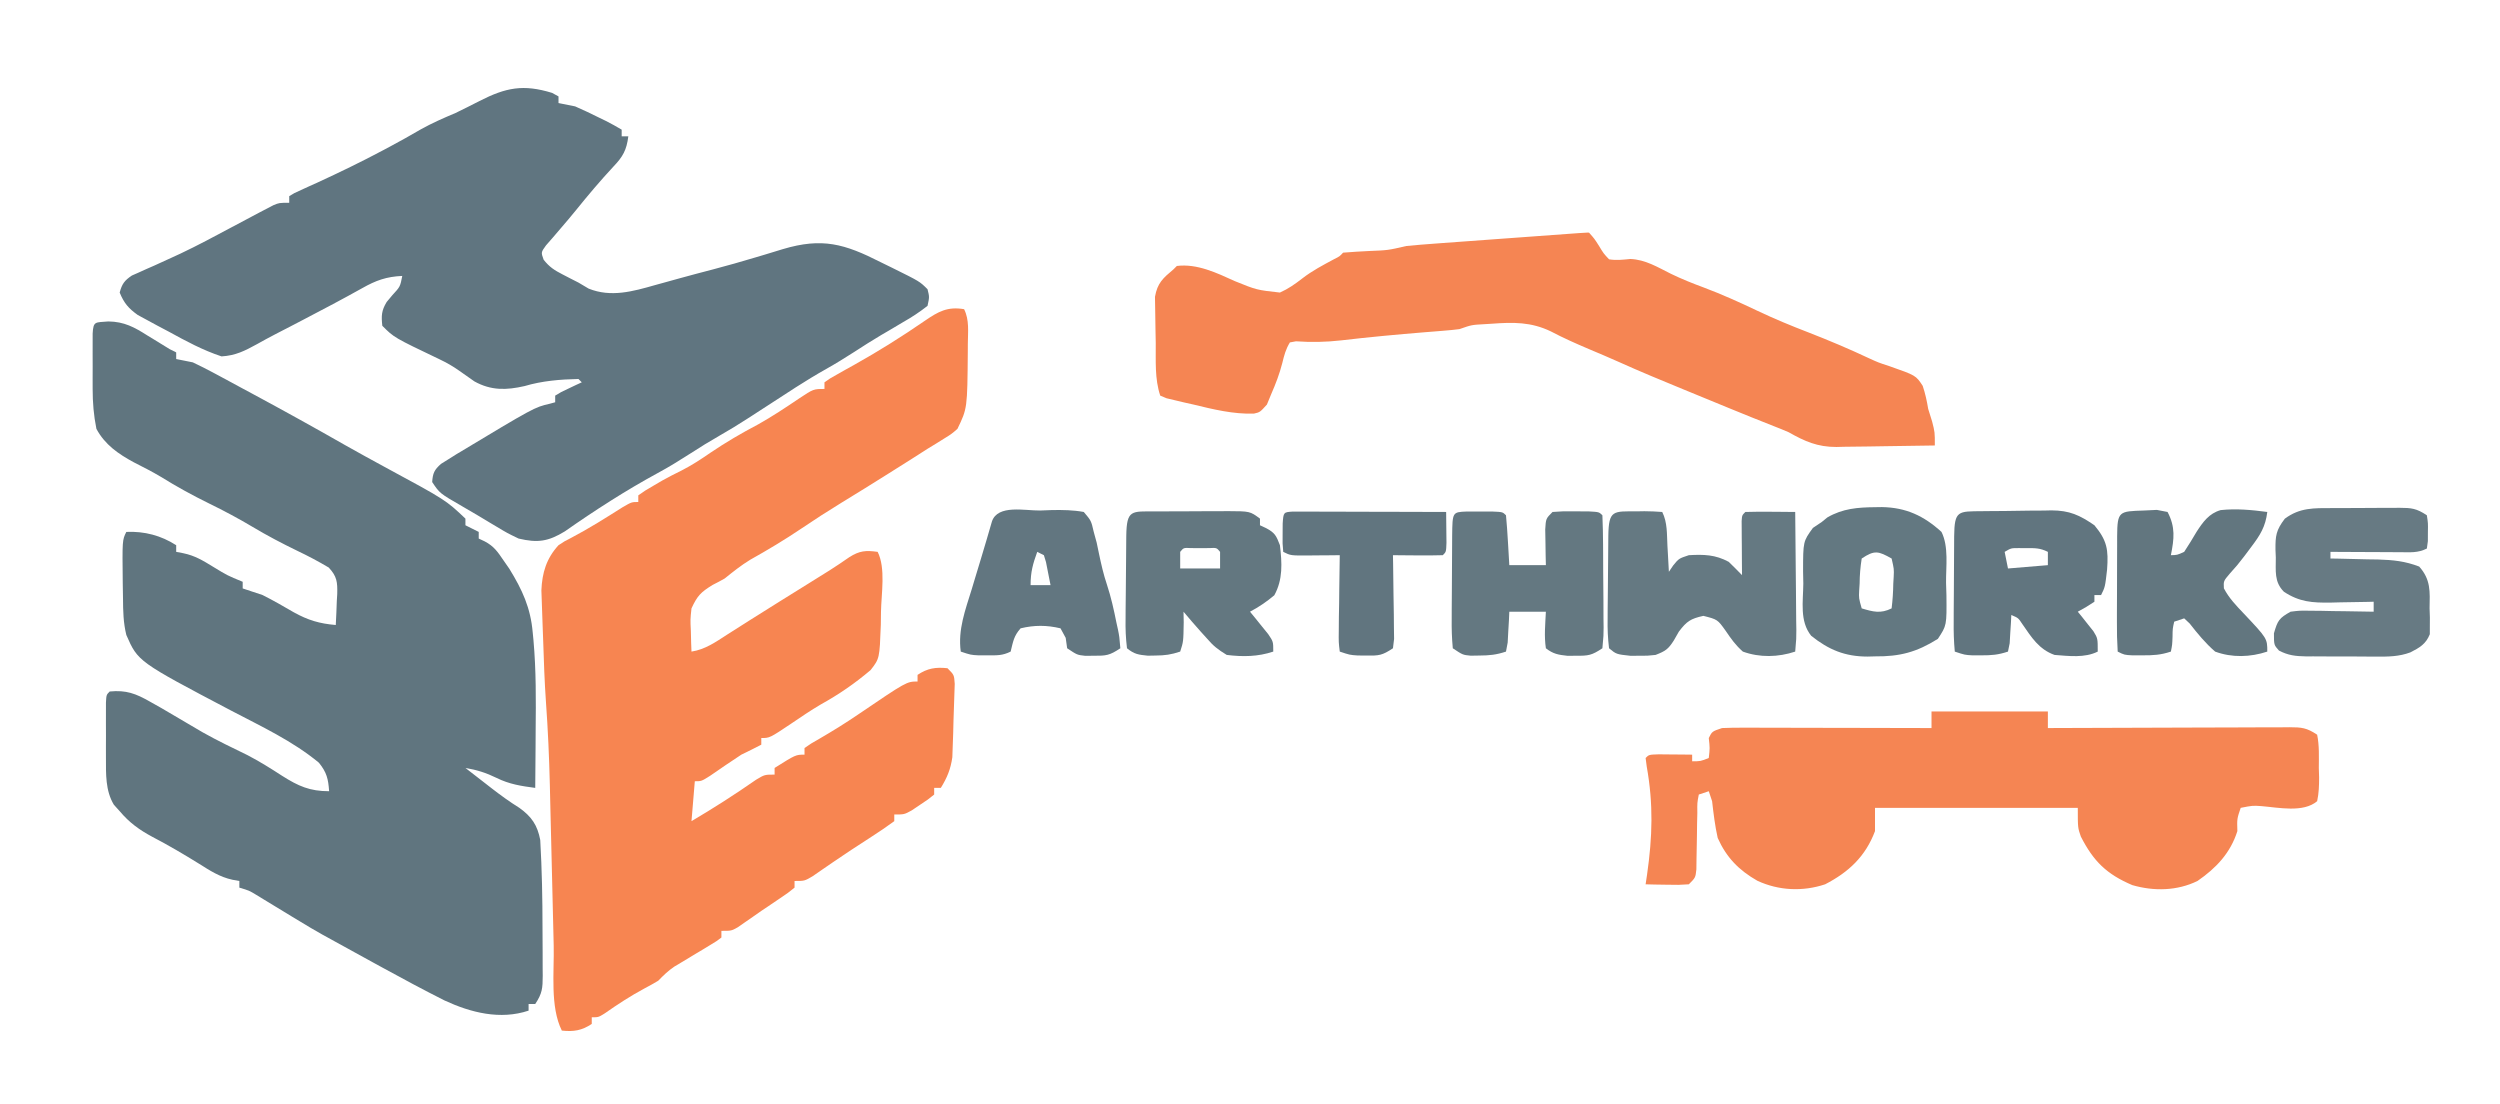
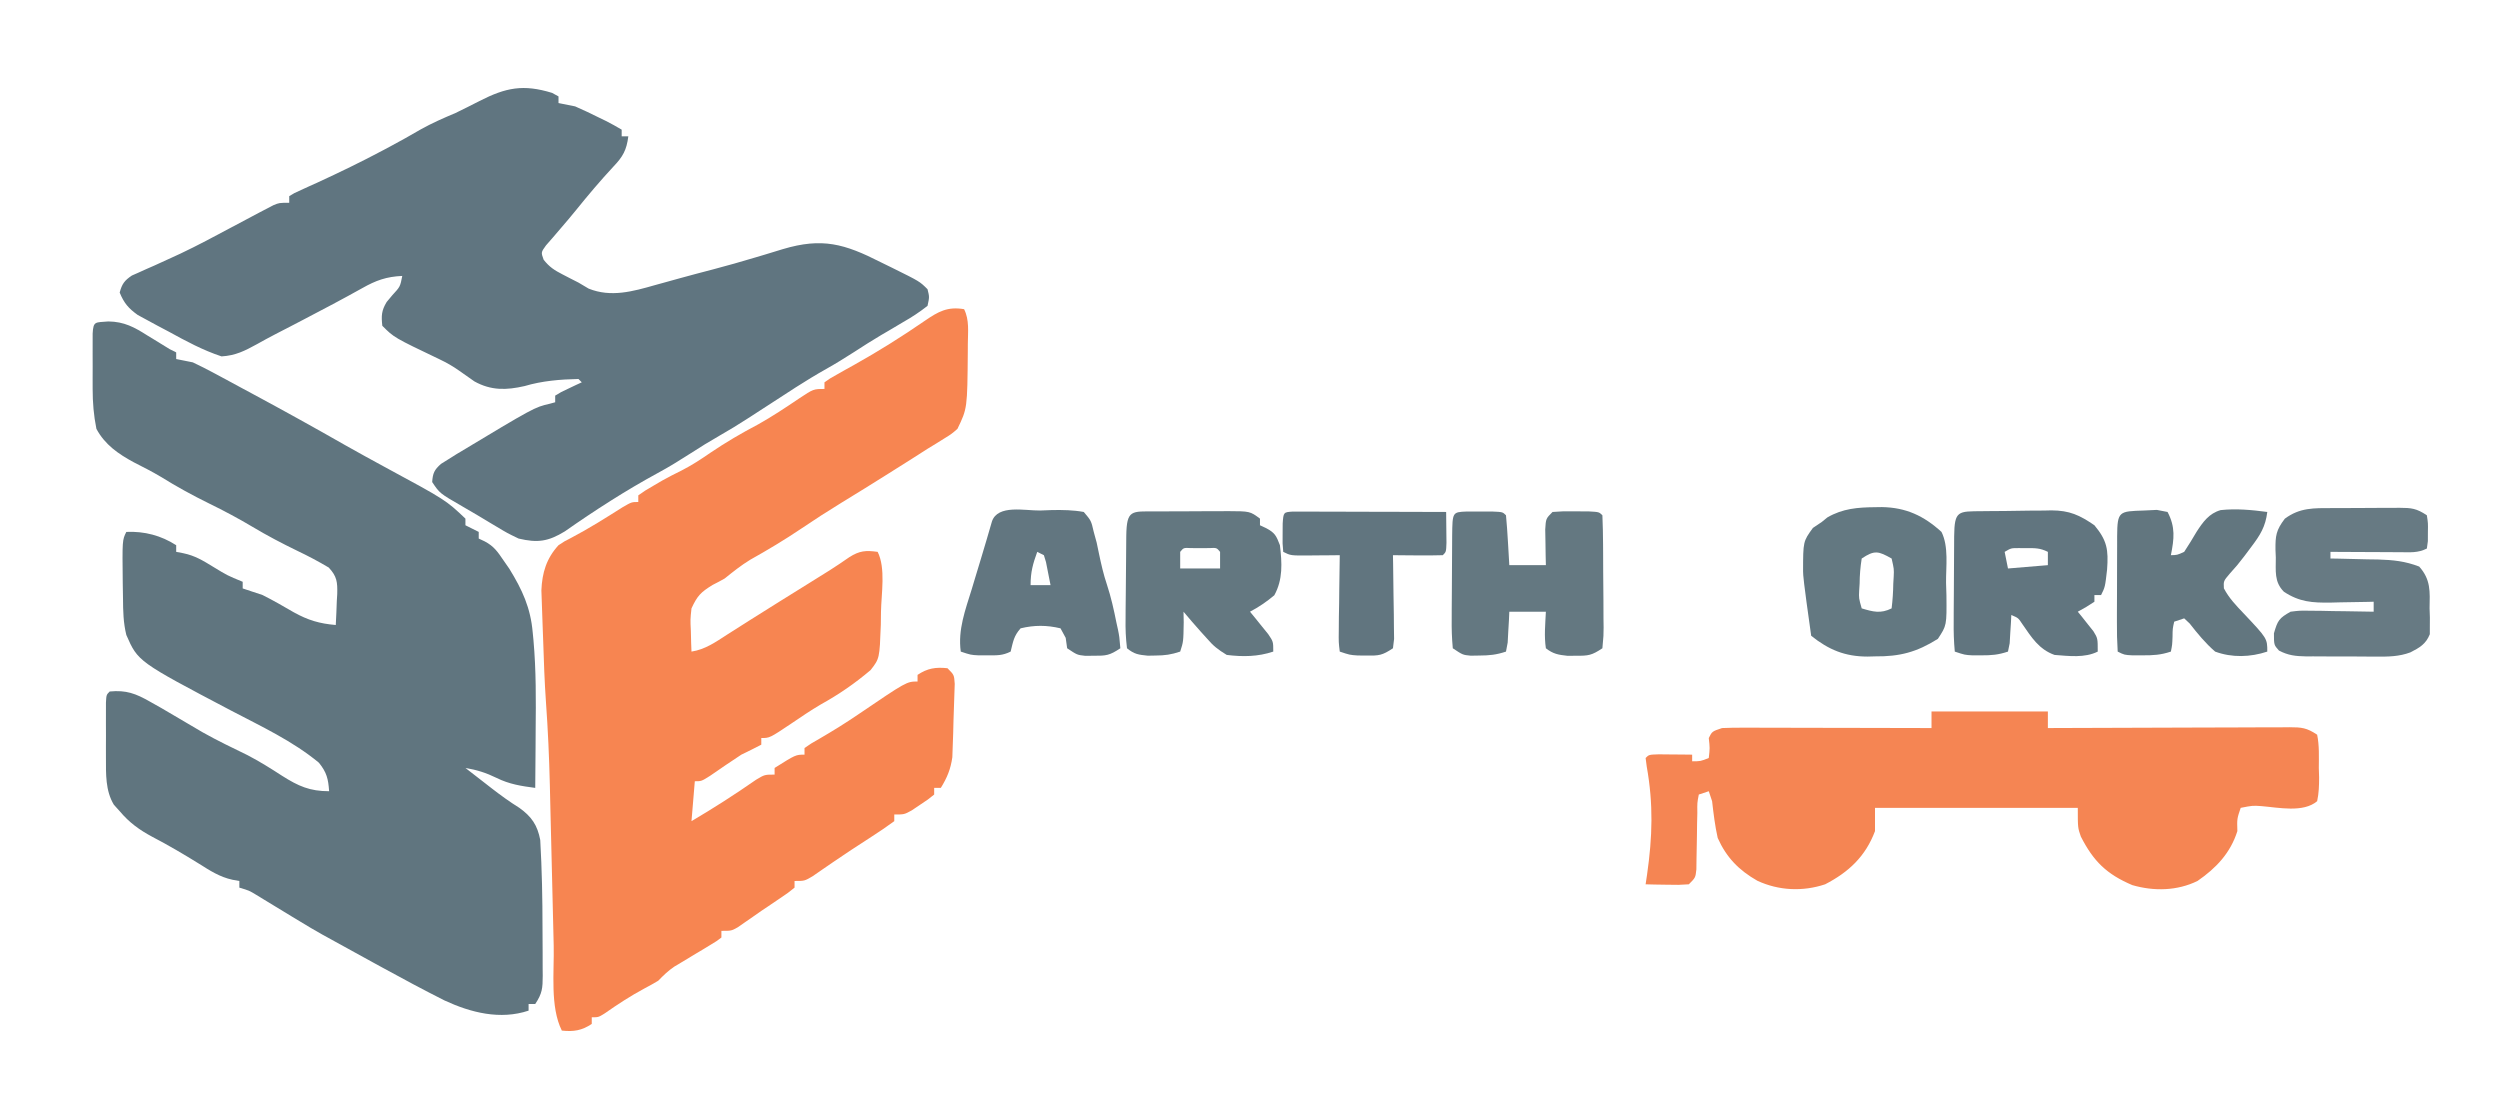
<svg xmlns="http://www.w3.org/2000/svg" version="1.1" width="752" height="332">
  <path d="M0 0 C4.755 0.06 7.835 1.736 11.773 4.246 C12.388 4.619 13.003 4.992 13.637 5.377 C15.23 6.344 16.815 7.326 18.398 8.309 C19.058 8.639 19.718 8.969 20.398 9.309 C20.398 9.969 20.398 10.629 20.398 11.309 C22.065 11.643 23.732 11.976 25.398 12.309 C27.592 13.338 29.753 14.441 31.887 15.59 C32.811 16.084 32.811 16.084 33.753 16.589 C35.743 17.656 37.727 18.732 39.711 19.809 C41.076 20.544 42.442 21.279 43.807 22.013 C53.067 27.002 62.266 32.09 71.398 37.309 C75.262 39.476 79.134 41.626 83.031 43.73 C101.476 53.698 101.476 53.698 107.398 59.309 C107.398 59.969 107.398 60.629 107.398 61.309 C108.058 61.639 108.718 61.969 109.398 62.309 C110.058 62.639 110.718 62.969 111.398 63.309 C111.398 63.969 111.398 64.629 111.398 65.309 C111.986 65.584 112.574 65.86 113.18 66.145 C115.999 67.624 117.113 69.312 118.898 71.934 C119.466 72.751 120.033 73.568 120.617 74.41 C124.504 80.735 127.004 86.138 127.641 93.582 C127.716 94.353 127.792 95.125 127.869 95.92 C128.669 104.916 128.618 113.91 128.523 122.934 C128.513 124.634 128.504 126.335 128.496 128.035 C128.474 132.126 128.44 136.217 128.398 140.309 C124.161 139.749 120.616 139.209 116.773 137.309 C113.649 135.775 110.837 134.888 107.398 134.309 C109.438 135.894 111.48 137.477 113.523 139.059 C114.093 139.502 114.663 139.945 115.25 140.402 C117.995 142.524 120.687 144.488 123.641 146.324 C127.309 148.964 129.06 151.512 129.904 155.986 C130.411 164.827 130.585 173.651 130.584 182.505 C130.586 184.965 130.604 187.424 130.623 189.883 C130.626 191.454 130.628 193.026 130.629 194.598 C130.636 195.329 130.643 196.06 130.651 196.813 C130.634 200.535 130.519 202.128 128.398 205.309 C127.738 205.309 127.078 205.309 126.398 205.309 C126.398 205.969 126.398 206.629 126.398 207.309 C117.861 210.154 109.05 207.928 101.112 204.249 C94.786 201.055 88.547 197.719 82.336 194.309 C81.407 193.801 80.478 193.293 79.521 192.77 C62.943 183.695 62.943 183.695 57.461 180.371 C56.636 179.874 55.811 179.376 54.961 178.863 C53.188 177.788 51.418 176.71 49.648 175.629 C48.762 175.09 47.875 174.551 46.961 173.996 C46.158 173.505 45.355 173.014 44.527 172.508 C42.326 171.179 42.326 171.179 39.398 170.309 C39.398 169.649 39.398 168.989 39.398 168.309 C38.72 168.189 38.042 168.069 37.344 167.945 C33.494 167.113 30.56 165.193 27.273 163.121 C22.674 160.277 18.074 157.557 13.273 155.059 C9.317 152.934 6.324 150.783 3.398 147.309 C2.532 146.35 2.532 146.35 1.648 145.371 C-0.908 141.153 -0.729 136.105 -0.734 131.289 C-0.736 130.185 -0.737 129.081 -0.738 127.943 C-0.734 126.806 -0.731 125.668 -0.727 124.496 C-0.73 123.339 -0.734 122.182 -0.738 120.99 C-0.736 119.344 -0.736 119.344 -0.734 117.664 C-0.733 116.158 -0.733 116.158 -0.731 114.622 C-0.602 112.309 -0.602 112.309 0.398 111.309 C5.368 110.838 8.231 111.924 12.523 114.371 C13.662 115.012 14.8 115.652 15.973 116.312 C20.093 118.713 24.199 121.137 28.305 123.562 C32.732 126.061 37.302 128.242 41.871 130.469 C45.489 132.356 48.857 134.463 52.273 136.684 C57.175 139.791 60.599 141.309 66.398 141.309 C66.14 137.605 65.69 135.671 63.336 132.746 C55.429 126.185 45.957 121.802 36.903 117.046 C8.902 102.314 8.902 102.314 5.398 94.309 C4.491 90.624 4.416 87.094 4.398 83.309 C4.373 81.763 4.347 80.217 4.32 78.672 C4.174 65.757 4.174 65.757 5.398 63.309 C10.83 63.068 15.824 64.376 20.398 67.309 C20.398 67.969 20.398 68.629 20.398 69.309 C21.446 69.51 21.446 69.51 22.516 69.715 C26.047 70.442 28.454 71.931 31.523 73.809 C35.795 76.415 35.795 76.415 40.398 78.309 C40.398 78.969 40.398 79.629 40.398 80.309 C42.392 80.994 44.394 81.656 46.398 82.309 C49.585 83.896 52.663 85.693 55.744 87.475 C60.033 89.859 63.499 90.898 68.398 91.309 C68.534 88.89 68.633 86.479 68.711 84.059 C68.753 83.377 68.795 82.695 68.838 81.992 C68.925 78.394 68.77 76.71 66.289 74.031 C63.194 72.187 60.088 70.546 56.836 68.996 C52.24 66.768 47.787 64.43 43.398 61.809 C39.112 59.254 34.754 56.938 30.273 54.746 C25.301 52.301 20.541 49.697 15.84 46.77 C13.168 45.171 10.423 43.783 7.648 42.371 C2.97 39.833 -1.036 37.087 -3.602 32.309 C-4.421 28.262 -4.73 24.413 -4.734 20.289 C-4.736 19.185 -4.737 18.081 -4.738 16.943 C-4.734 15.806 -4.731 14.668 -4.727 13.496 C-4.73 12.339 -4.734 11.182 -4.738 9.99 C-4.736 8.344 -4.736 8.344 -4.734 6.664 C-4.733 5.66 -4.732 4.656 -4.731 3.622 C-4.519 -0.165 -3.956 0.339 0 0 Z " fill="#60757F" transform="translate(32.602,96.691)" />
  <path d="M0 0 C1.632 3.264 1.146 6.853 1.125 10.438 C1.122 11.249 1.118 12.061 1.115 12.897 C0.97 29.846 0.97 29.846 -2 36 C-3.839 37.594 -3.839 37.594 -6.047 38.945 C-6.853 39.45 -7.659 39.954 -8.49 40.474 C-9.318 40.977 -10.147 41.481 -11 42 C-12.527 42.974 -14.053 43.951 -15.578 44.93 C-17.135 45.913 -18.692 46.895 -20.25 47.875 C-21.077 48.397 -21.904 48.918 -22.756 49.456 C-27.463 52.421 -32.189 55.352 -36.938 58.25 C-41.047 60.763 -45.071 63.366 -49.062 66.062 C-54.017 69.407 -59.095 72.437 -64.309 75.359 C-67.074 77.045 -69.482 78.97 -72 81 C-73.191 81.678 -74.397 82.329 -75.625 82.938 C-79.241 85.147 -80.248 86.233 -82 90 C-82.361 93.353 -82.361 93.353 -82.188 96.812 C-82.147 98.555 -82.147 98.555 -82.105 100.332 C-82.053 101.653 -82.053 101.653 -82 103 C-77.861 102.365 -74.697 100.098 -71.25 97.875 C-69.831 96.974 -68.412 96.073 -66.992 95.172 C-66.208 94.672 -65.424 94.173 -64.616 93.658 C-58.519 89.793 -52.379 85.996 -46.251 82.179 C-45.268 81.566 -44.286 80.952 -43.273 80.32 C-42.35 79.744 -41.426 79.168 -40.474 78.574 C-38.446 77.284 -36.466 75.954 -34.496 74.578 C-31.441 72.646 -29.551 72.505 -26 73 C-23.545 77.911 -24.896 85.551 -25 91 C-25.025 92.961 -25.025 92.961 -25.051 94.961 C-25.429 105.088 -25.429 105.088 -28.125 108.562 C-32.877 112.591 -37.651 115.874 -43.109 118.898 C-46.137 120.662 -49.012 122.65 -51.918 124.605 C-58.479 129 -58.479 129 -61 129 C-61 129.66 -61 130.32 -61 131 C-62.982 132.035 -64.986 133.028 -67 134 C-70.171 136.063 -73.277 138.206 -76.391 140.355 C-79 142 -79 142 -81 142 C-81.33 145.96 -81.66 149.92 -82 154 C-75.337 150.081 -68.911 145.957 -62.566 141.539 C-60 140 -60 140 -57 140 C-57 139.34 -57 138.68 -57 138 C-50.647 134 -50.647 134 -48 134 C-48 133.34 -48 132.68 -48 132 C-46.023 130.633 -46.023 130.633 -43.375 129.125 C-39.487 126.867 -35.718 124.532 -32 122 C-17.272 112 -17.272 112 -14 112 C-14 111.34 -14 110.68 -14 110 C-11.006 108.004 -8.555 107.626 -5 108 C-3 110 -3 110 -2.817 112.702 C-2.926 116.386 -3.042 120.068 -3.188 123.75 C-3.219 125.026 -3.251 126.302 -3.283 127.617 C-3.328 128.852 -3.372 130.087 -3.418 131.359 C-3.457 132.488 -3.496 133.617 -3.536 134.78 C-4.056 138.389 -5.096 140.902 -7 144 C-7.66 144 -8.32 144 -9 144 C-9 144.66 -9 145.32 -9 146 C-10.863 147.508 -10.863 147.508 -13.312 149.125 C-14.113 149.664 -14.914 150.203 -15.738 150.758 C-18 152 -18 152 -21 152 C-21 152.66 -21 153.32 -21 154 C-23.219 155.631 -25.435 157.141 -27.75 158.625 C-29.125 159.52 -30.5 160.416 -31.875 161.312 C-32.567 161.761 -33.259 162.21 -33.973 162.672 C-35.853 163.904 -37.712 165.162 -39.562 166.438 C-40.614 167.159 -41.666 167.881 -42.75 168.625 C-43.694 169.277 -44.637 169.93 -45.609 170.602 C-48 172 -48 172 -51 172 C-51 172.66 -51 173.32 -51 174 C-52.871 175.516 -52.871 175.516 -55.438 177.25 C-56.345 177.865 -57.252 178.48 -58.188 179.113 C-59.116 179.736 -60.044 180.359 -61 181 C-61.846 181.592 -62.691 182.183 -63.562 182.793 C-64.346 183.336 -65.13 183.878 -65.938 184.438 C-67.003 185.178 -67.003 185.178 -68.09 185.934 C-70 187 -70 187 -73 187 C-73 187.66 -73 188.32 -73 189 C-74.421 190.097 -74.421 190.097 -76.395 191.277 C-77.103 191.709 -77.811 192.14 -78.541 192.584 C-79.291 193.031 -80.04 193.477 -80.812 193.938 C-82.28 194.818 -83.745 195.702 -85.207 196.59 C-85.862 196.98 -86.516 197.371 -87.191 197.773 C-89.033 199.023 -90.452 200.409 -92 202 C-93.349 202.815 -94.727 203.584 -96.125 204.312 C-100.335 206.572 -104.24 209.124 -108.152 211.863 C-110 213 -110 213 -112 213 C-112 213.66 -112 214.32 -112 215 C-114.985 216.99 -117.453 217.383 -121 217 C-124.578 209.843 -123.267 199.352 -123.446 191.432 C-123.501 188.974 -123.562 186.516 -123.623 184.058 C-123.753 178.83 -123.877 173.603 -124 168.375 C-124.143 162.329 -124.289 156.284 -124.44 150.239 C-124.498 147.844 -124.553 145.45 -124.607 143.056 C-124.806 134.769 -125.178 126.527 -125.77 118.258 C-126.207 112.069 -126.412 105.872 -126.613 99.672 C-126.663 98.166 -126.719 96.66 -126.779 95.155 C-126.867 92.936 -126.941 90.716 -127.012 88.496 C-127.058 87.199 -127.104 85.901 -127.151 84.564 C-126.926 79.246 -125.624 74.957 -122 71 C-120.195 69.797 -120.195 69.797 -118.125 68.75 C-112.812 65.958 -107.792 62.782 -102.723 59.574 C-100 58 -100 58 -98 58 C-98 57.34 -98 56.68 -98 56 C-96.023 54.598 -96.023 54.598 -93.375 53.062 C-92.516 52.558 -91.658 52.054 -90.773 51.535 C-88.883 50.489 -86.962 49.494 -85.02 48.547 C-81.927 46.963 -79.169 45.163 -76.312 43.188 C-71.647 40.031 -66.925 37.273 -61.945 34.652 C-57.718 32.281 -53.695 29.611 -49.682 26.895 C-45.32 24 -45.32 24 -42 24 C-42 23.34 -42 22.68 -42 22 C-40.399 20.858 -40.399 20.858 -38.16 19.609 C-37.344 19.147 -36.527 18.684 -35.686 18.207 C-34.82 17.726 -33.954 17.245 -33.062 16.75 C-25.72 12.637 -18.697 8.239 -11.77 3.462 C-7.789 0.743 -5.002 -0.854 0 0 Z " fill="#F78551" transform="translate(290,93)" />
  <path d="M0 0 C0.639 0.351 1.279 0.701 1.938 1.062 C1.938 1.722 1.938 2.382 1.938 3.062 C3.604 3.397 5.271 3.73 6.938 4.062 C9.426 5.155 11.83 6.276 14.25 7.5 C14.895 7.813 15.54 8.125 16.205 8.447 C17.817 9.254 19.382 10.151 20.938 11.062 C20.938 11.723 20.938 12.383 20.938 13.062 C21.598 13.062 22.258 13.062 22.938 13.062 C22.418 17.206 21.309 19.191 18.438 22.188 C14.508 26.419 10.82 30.783 7.199 35.281 C5.67 37.161 4.109 39.015 2.52 40.844 C1.771 41.72 1.022 42.597 0.25 43.5 C-0.434 44.282 -1.119 45.065 -1.824 45.871 C-3.343 47.973 -3.343 47.973 -2.535 50.188 C-0.81 52.383 0.71 53.348 3.188 54.625 C3.996 55.043 4.804 55.46 5.637 55.891 C6.396 56.277 7.155 56.664 7.938 57.062 C9.453 57.96 9.453 57.96 11 58.875 C17.716 61.59 24.319 59.72 31 57.812 C31.833 57.584 32.666 57.355 33.524 57.119 C35.211 56.655 36.898 56.188 38.583 55.716 C41.818 54.818 45.065 53.974 48.312 53.125 C52.64 51.982 56.933 50.773 61.219 49.48 C62.144 49.205 63.069 48.93 64.022 48.646 C65.832 48.105 67.639 47.555 69.443 46.992 C81.243 43.483 87.918 45.367 98.875 50.938 C100.01 51.493 101.145 52.049 102.314 52.621 C110.594 56.719 110.594 56.719 112.938 59.062 C113.52 61.383 113.52 61.383 112.938 64.062 C110.505 65.961 108.286 67.431 105.625 68.938 C104.151 69.812 102.677 70.687 101.203 71.562 C100.475 71.987 99.748 72.411 98.998 72.848 C96.243 74.472 93.559 76.198 90.875 77.938 C88.095 79.714 85.316 81.451 82.438 83.062 C76.237 86.537 70.328 90.515 64.363 94.375 C63.753 94.769 63.143 95.163 62.514 95.57 C61.332 96.333 60.152 97.099 58.972 97.866 C56.141 99.697 53.285 101.457 50.352 103.117 C47.352 104.826 44.456 106.619 41.562 108.5 C38.339 110.567 35.12 112.558 31.75 114.375 C22.125 119.612 12.802 125.621 3.832 131.906 C-1.136 134.938 -4.316 135.423 -10.062 134.062 C-13.457 132.426 -13.457 132.426 -16.875 130.375 C-17.477 130.017 -18.078 129.659 -18.698 129.29 C-19.914 128.566 -21.127 127.837 -22.336 127.103 C-23.919 126.149 -25.519 125.225 -27.121 124.305 C-33.81 120.441 -33.81 120.441 -36.062 117.062 C-35.882 114.4 -35.424 113.383 -33.418 111.605 C-32.703 111.158 -31.987 110.711 -31.25 110.25 C-30.437 109.738 -29.623 109.226 -28.785 108.699 C-5.308 94.586 -5.308 94.586 -0.75 93.523 C-0.193 93.371 0.364 93.219 0.938 93.062 C0.938 92.403 0.938 91.743 0.938 91.062 C2.688 89.992 2.688 89.992 4.938 88.938 C5.68 88.584 6.423 88.231 7.188 87.867 C7.765 87.602 8.342 87.336 8.938 87.062 C8.607 86.733 8.277 86.403 7.938 86.062 C2.466 86.176 -2.994 86.623 -8.25 88.188 C-13.733 89.446 -18.328 89.579 -23.352 86.793 C-24.882 85.754 -26.395 84.69 -27.891 83.602 C-29.849 82.214 -31.714 81.152 -33.875 80.125 C-47.517 73.608 -47.517 73.608 -51.062 70.062 C-51.388 67.067 -51.327 65.499 -49.75 62.895 C-49.193 62.228 -48.636 61.562 -48.062 60.875 C-45.686 58.298 -45.686 58.298 -45.062 55.062 C-49.808 55.273 -52.961 56.392 -57.102 58.738 C-62.891 61.972 -68.743 65.064 -74.625 68.125 C-75.589 68.628 -76.552 69.132 -77.545 69.65 C-79.455 70.646 -81.369 71.635 -83.286 72.618 C-85.126 73.575 -86.95 74.563 -88.757 75.582 C-92.447 77.603 -95.188 79.01 -99.422 79.266 C-105.059 77.403 -110.119 74.665 -115.312 71.812 C-116.4 71.239 -117.488 70.665 -118.609 70.074 C-119.651 69.508 -120.692 68.942 -121.766 68.359 C-122.711 67.847 -123.656 67.335 -124.63 66.808 C-127.426 64.802 -128.756 63.246 -130.062 60.062 C-129.37 57.462 -128.619 56.437 -126.393 54.941 C-125.396 54.502 -125.396 54.502 -124.379 54.055 C-123.625 53.713 -122.872 53.371 -122.095 53.018 C-121.28 52.662 -120.465 52.305 -119.625 51.938 C-117.899 51.153 -116.175 50.365 -114.453 49.574 C-113.564 49.166 -112.676 48.758 -111.76 48.337 C-106.604 45.9 -101.588 43.199 -96.559 40.513 C-94.396 39.358 -92.23 38.208 -90.062 37.062 C-89.33 36.673 -88.597 36.283 -87.841 35.881 C-86.781 35.331 -86.781 35.331 -85.699 34.77 C-85.071 34.441 -84.443 34.112 -83.796 33.773 C-82.062 33.062 -82.062 33.062 -79.062 33.062 C-79.062 32.403 -79.062 31.742 -79.062 31.062 C-77.588 30.152 -77.588 30.152 -75.504 29.215 C-74.348 28.684 -74.348 28.684 -73.169 28.143 C-71.91 27.577 -71.91 27.577 -70.625 27 C-63.927 23.913 -57.32 20.721 -50.812 17.25 C-50.135 16.89 -49.458 16.529 -48.76 16.158 C-45.645 14.488 -42.565 12.777 -39.516 10.988 C-36.1 9.084 -32.665 7.576 -29.062 6.062 C-26.627 4.892 -24.219 3.667 -21.812 2.438 C-13.853 -1.626 -8.651 -2.648 0 0 Z " fill="#607580" transform="translate(166.062,27.938)" />
  <path d="M0 0 C11.55 0 23.1 0 35 0 C35 1.65 35 3.3 35 5 C36.456 4.993 36.456 4.993 37.941 4.987 C47.079 4.946 56.217 4.916 65.354 4.896 C70.052 4.886 74.75 4.872 79.448 4.849 C83.981 4.827 88.513 4.815 93.045 4.81 C94.776 4.807 96.507 4.799 98.238 4.789 C100.658 4.774 103.079 4.772 105.499 4.773 C106.577 4.762 106.577 4.762 107.677 4.751 C111.351 4.766 112.854 4.902 116 7 C116.68 10.29 116.509 13.648 116.5 17 C116.528 17.928 116.557 18.856 116.586 19.812 C116.593 22.305 116.516 24.562 116 27 C111.807 30.53 104.443 28.908 99.242 28.482 C96.601 28.298 96.601 28.298 93 29 C91.885 32.299 91.885 32.299 92 36 C89.917 42.591 85.627 47.123 80 51 C73.899 53.986 66.891 54.132 60.395 52.242 C52.676 48.958 48.712 45.081 44.918 37.633 C44 35 44 35 44 29 C23.87 29 3.74 29 -17 29 C-17 31.31 -17 33.62 -17 36 C-19.843 43.593 -24.904 48.337 -32 52 C-38.73 54.243 -45.94 53.916 -52.375 50.938 C-57.957 47.761 -61.692 43.928 -64.312 38.062 C-65.139 34.379 -65.57 30.751 -66 27 C-66.33 26.01 -66.66 25.02 -67 24 C-67.99 24.33 -68.98 24.66 -70 25 C-70.482 27.488 -70.482 27.488 -70.441 30.496 C-70.468 31.612 -70.494 32.727 -70.521 33.877 C-70.535 35.052 -70.549 36.227 -70.562 37.438 C-70.597 39.749 -70.639 42.06 -70.691 44.371 C-70.704 45.402 -70.716 46.432 -70.729 47.494 C-71 50 -71 50 -73 52 C-76.039 52.195 -76.039 52.195 -79.625 52.125 C-81.408 52.098 -81.408 52.098 -83.227 52.07 C-84.599 52.036 -84.599 52.036 -86 52 C-85.856 51.033 -85.711 50.066 -85.562 49.07 C-83.943 37.711 -83.635 27.934 -85.66 16.59 C-85.772 15.735 -85.884 14.881 -86 14 C-85 13 -85 13 -82.059 12.902 C-80.266 12.92 -80.266 12.92 -78.438 12.938 C-76.641 12.951 -76.641 12.951 -74.809 12.965 C-73.882 12.976 -72.955 12.988 -72 13 C-72 13.66 -72 14.32 -72 15 C-69.453 14.991 -69.453 14.991 -67 14 C-66.667 11.042 -66.667 11.042 -67 8 C-66 6 -66 6 -63 5 C-60.96 4.911 -58.918 4.882 -56.876 4.886 C-55.615 4.887 -54.354 4.887 -53.055 4.887 C-51.678 4.892 -50.302 4.897 -48.926 4.902 C-47.518 4.904 -46.109 4.906 -44.701 4.907 C-40.997 4.91 -37.293 4.92 -33.59 4.931 C-29.809 4.942 -26.029 4.946 -22.248 4.951 C-14.832 4.962 -7.416 4.979 0 5 C0 3.35 0 1.7 0 0 Z " fill="#F58553" transform="translate(581,214)" />
-   <path d="M0 0 C1.59 1.785 1.59 1.785 3 4 C4.35 6.242 4.35 6.242 6 8 C8.234 8.375 10.143 8.117 12.395 7.902 C16.936 8.073 20.606 10.368 24.617 12.359 C27.828 13.916 31.029 15.204 34.375 16.438 C39.933 18.521 45.258 20.933 50.614 23.478 C55.668 25.871 60.781 27.997 66 30 C72.134 32.391 78.161 34.922 84.117 37.73 C87.028 39.061 87.028 39.061 90.258 40.113 C98.304 42.934 98.304 42.934 100.352 46.07 C101.127 48.382 101.6 50.597 102 53 C102.588 54.887 102.588 54.887 103.188 56.812 C104 60 104 60 104 64 C99.02 64.099 94.04 64.172 89.059 64.22 C87.367 64.24 85.676 64.267 83.984 64.302 C81.541 64.351 79.1 64.373 76.656 64.391 C75.537 64.422 75.537 64.422 74.395 64.453 C68.689 64.456 64.913 62.776 60 60 C58.533 59.369 57.057 58.76 55.566 58.188 C50.993 56.397 46.444 54.555 41.902 52.688 C41.177 52.39 40.453 52.092 39.706 51.785 C38.208 51.169 36.711 50.553 35.214 49.937 C32.939 49.001 30.664 48.067 28.389 47.133 C21.841 44.441 15.303 41.746 8.85 38.832 C5.9 37.506 2.917 36.259 -0.062 35 C-3.951 33.347 -7.763 31.66 -11.5 29.688 C-17.458 26.815 -22.819 26.904 -29.25 27.375 C-29.969 27.419 -30.689 27.463 -31.43 27.508 C-35.343 27.722 -35.343 27.722 -39 29 C-40.515 29.197 -42.036 29.344 -43.559 29.465 C-44.96 29.58 -44.96 29.58 -46.39 29.698 C-47.396 29.777 -48.401 29.856 -49.438 29.938 C-57.848 30.626 -66.238 31.399 -74.619 32.39 C-79.206 32.907 -83.558 32.986 -88.17 32.665 C-88.774 32.775 -89.378 32.886 -90 33 C-91.254 35.049 -91.715 36.863 -92.285 39.199 C-93.123 42.482 -94.266 45.458 -95.625 48.562 C-96.05 49.595 -96.476 50.628 -96.914 51.691 C-99 54 -99 54 -100.831 54.417 C-107.024 54.608 -113.02 53.147 -119 51.688 C-119.953 51.474 -120.905 51.261 -121.887 51.041 C-122.79 50.825 -123.694 50.609 -124.625 50.387 C-125.442 50.193 -126.26 49.999 -127.102 49.8 C-127.728 49.536 -128.355 49.272 -129 49 C-130.692 43.924 -130.304 38.543 -130.35 33.231 C-130.367 31.83 -130.394 30.43 -130.432 29.03 C-130.487 27.001 -130.509 24.975 -130.523 22.945 C-130.553 21.128 -130.553 21.128 -130.583 19.274 C-129.841 15.107 -128.184 13.679 -125 11 C-124.67 10.67 -124.34 10.34 -124 10 C-117.912 9.239 -111.989 12.096 -106.562 14.562 C-99.987 17.227 -99.987 17.227 -93 18 C-90.437 16.854 -88.46 15.455 -86.246 13.734 C-83.268 11.435 -80.058 9.755 -76.75 7.98 C-75.031 7.121 -75.031 7.121 -74 6 C-71.371 5.788 -68.758 5.624 -66.125 5.5 C-60.482 5.275 -60.482 5.275 -55 4 C-52.139 3.72 -49.289 3.483 -46.422 3.281 C-45.577 3.218 -44.732 3.156 -43.862 3.091 C-41.158 2.89 -38.454 2.695 -35.75 2.5 C-33.06 2.305 -30.37 2.108 -27.681 1.909 C-26.008 1.785 -24.335 1.664 -22.662 1.545 C-0.364 -0.097 -0.364 -0.097 0 0 Z " fill="#F58553" transform="translate(478,70)" />
-   <path d="M0 0 C0.703 -0.012 1.405 -0.024 2.129 -0.037 C3.921 -0.042 5.712 0.064 7.5 0.188 C9.086 3.359 8.879 6.823 9.062 10.312 C9.106 11.067 9.149 11.821 9.193 12.598 C9.299 14.461 9.4 16.324 9.5 18.188 C9.933 17.548 10.366 16.909 10.812 16.25 C12.5 14.188 12.5 14.188 15.5 13.188 C20.029 12.936 23.475 13.012 27.5 15.188 C28.854 16.5 30.19 17.831 31.5 19.188 C31.488 17.9 31.477 16.612 31.465 15.285 C31.455 13.607 31.446 11.928 31.438 10.25 C31.429 9.4 31.421 8.55 31.412 7.674 C31.409 6.865 31.406 6.056 31.402 5.223 C31.397 4.474 31.392 3.725 31.386 2.953 C31.5 1.188 31.5 1.188 32.5 0.188 C35.03 0.114 37.533 0.095 40.062 0.125 C41.129 0.132 41.129 0.132 42.217 0.139 C43.978 0.15 45.739 0.168 47.5 0.188 C47.574 6.151 47.629 12.113 47.665 18.077 C47.68 20.107 47.7 22.138 47.726 24.168 C47.763 27.079 47.78 29.991 47.793 32.902 C47.808 33.816 47.824 34.729 47.84 35.671 C47.841 38.219 47.841 38.219 47.5 42.188 C42.392 43.89 36.835 44.037 31.75 42.188 C29.554 40.236 28.26 38.418 26.625 36 C24.144 32.522 24.144 32.522 19.875 31.438 C16.007 32.297 14.863 33.065 12.5 36.188 C12.005 37.054 11.51 37.92 11 38.812 C9.296 41.511 8.421 42.046 5.5 43.188 C3.062 43.453 3.062 43.453 0.5 43.438 C-0.768 43.445 -0.768 43.445 -2.062 43.453 C-6.306 42.991 -6.306 42.991 -8.5 41.188 C-8.874 38.098 -8.989 35.366 -8.926 32.277 C-8.922 31.395 -8.919 30.512 -8.916 29.603 C-8.905 27.736 -8.885 25.869 -8.857 24.002 C-8.813 21.133 -8.795 18.265 -8.783 15.396 C-8.77 13.586 -8.755 11.775 -8.738 9.965 C-8.731 9.101 -8.724 8.238 -8.716 7.348 C-8.589 -0.496 -7.263 0.007 0 0 Z " fill="#657982" transform="translate(492.5,153.812)" />
  <path d="M0 0 C1.08 -0.005 1.08 -0.005 2.181 -0.01 C3.698 -0.015 5.215 -0.017 6.732 -0.017 C9.054 -0.02 11.375 -0.038 13.697 -0.057 C15.173 -0.06 16.649 -0.062 18.125 -0.062 C19.166 -0.073 19.166 -0.073 20.227 -0.084 C23.884 -0.067 25.364 0.08 28.496 2.168 C28.859 4.516 28.859 4.516 28.809 7.23 C28.805 8.129 28.801 9.027 28.797 9.953 C28.698 10.684 28.598 11.415 28.496 12.168 C25.73 13.551 23.486 13.28 20.395 13.266 C19.183 13.262 17.971 13.259 16.723 13.256 C15.452 13.247 14.181 13.239 12.871 13.23 C11.592 13.226 10.314 13.221 8.996 13.217 C5.829 13.205 2.663 13.189 -0.504 13.168 C-0.504 13.828 -0.504 14.488 -0.504 15.168 C0.494 15.182 0.494 15.182 1.512 15.196 C4.549 15.25 7.585 15.334 10.621 15.418 C11.668 15.432 12.715 15.446 13.793 15.461 C18.333 15.605 21.924 15.948 26.188 17.59 C29.7 21.512 29.414 25.068 29.309 30.168 C29.34 31.07 29.372 31.973 29.404 32.902 C29.4 33.774 29.395 34.645 29.391 35.543 C29.389 36.334 29.388 37.126 29.386 37.941 C28.199 40.91 26.321 41.983 23.531 43.407 C20.163 44.667 16.84 44.72 13.297 44.664 C12.161 44.666 12.161 44.666 11.002 44.668 C9.412 44.667 7.823 44.655 6.234 44.635 C3.804 44.605 1.377 44.614 -1.053 44.627 C-2.603 44.621 -4.153 44.612 -5.703 44.602 C-6.426 44.604 -7.149 44.607 -7.894 44.61 C-10.995 44.552 -13.227 44.314 -15.991 42.86 C-17.504 41.168 -17.504 41.168 -17.504 37.668 C-16.391 33.772 -15.924 33.097 -12.504 31.168 C-9.755 30.827 -9.755 30.827 -6.645 30.875 C-5.529 30.885 -4.414 30.894 -3.266 30.904 C-1.527 30.942 -1.527 30.942 0.246 30.98 C2.008 31.001 2.008 31.001 3.805 31.021 C6.702 31.057 9.599 31.106 12.496 31.168 C12.496 30.178 12.496 29.188 12.496 28.168 C11.589 28.192 11.589 28.192 10.664 28.216 C7.9 28.278 5.136 28.317 2.371 28.355 C0.944 28.393 0.944 28.393 -0.512 28.432 C-5.956 28.488 -9.811 28.264 -14.504 25.168 C-17.497 22.175 -16.911 18.864 -16.941 14.855 C-16.974 14.096 -17.007 13.336 -17.041 12.553 C-17.081 8.335 -16.87 6.647 -14.227 3.188 C-9.695 -0.174 -5.501 0.009 0 0 Z " fill="#677A83" transform="translate(701.504,152.832)" />
  <path d="M0 0 C0.766 -0.003 1.532 -0.007 2.321 -0.01 C3.946 -0.015 5.571 -0.017 7.196 -0.017 C9.678 -0.02 12.16 -0.038 14.643 -0.057 C16.22 -0.06 17.798 -0.062 19.375 -0.062 C20.117 -0.07 20.859 -0.077 21.623 -0.084 C28.387 -0.054 28.387 -0.054 31.387 2.168 C31.387 2.828 31.387 3.488 31.387 4.168 C32.005 4.457 32.624 4.745 33.262 5.043 C35.93 6.455 36.306 7.376 37.387 10.168 C38.018 15.502 38.327 20.461 35.699 25.23 C33.37 27.182 31.073 28.75 28.387 30.168 C28.892 30.783 29.397 31.398 29.918 32.031 C30.892 33.244 30.892 33.244 31.887 34.48 C32.861 35.681 32.861 35.681 33.855 36.906 C35.387 39.168 35.387 39.168 35.387 42.168 C30.739 43.717 26.236 43.768 21.387 43.168 C18.654 41.486 17.385 40.491 15.387 38.168 C14.755 37.471 14.123 36.773 13.473 36.055 C11.745 34.117 10.055 32.157 8.387 30.168 C8.407 31.22 8.428 32.272 8.449 33.355 C8.354 39.179 8.354 39.179 7.387 42.168 C4.616 43.091 2.82 43.331 -0.051 43.355 C-1.194 43.377 -1.194 43.377 -2.359 43.398 C-5.162 43.112 -6.401 42.977 -8.613 41.168 C-8.987 38.079 -9.102 35.346 -9.039 32.258 C-9.036 31.375 -9.032 30.493 -9.029 29.583 C-9.019 27.716 -8.999 25.849 -8.97 23.982 C-8.926 21.114 -8.909 18.246 -8.896 15.377 C-8.883 13.566 -8.868 11.756 -8.852 9.945 C-8.844 9.082 -8.837 8.218 -8.829 7.329 C-8.701 -0.593 -7.298 0.011 0 0 Z M7.387 12.168 C7.387 13.818 7.387 15.468 7.387 17.168 C11.347 17.168 15.307 17.168 19.387 17.168 C19.387 15.518 19.387 13.868 19.387 12.168 C18.356 10.916 18.356 10.916 16.137 11.035 C14.775 11.039 14.775 11.039 13.387 11.043 C12.479 11.04 11.572 11.038 10.637 11.035 C8.417 10.916 8.417 10.916 7.387 12.168 Z " fill="#637780" transform="translate(347.613,153.832)" />
  <path d="M0 0 C0.737 -0.008 1.473 -0.016 2.232 -0.024 C3.798 -0.038 5.363 -0.049 6.928 -0.057 C9.306 -0.074 11.682 -0.118 14.059 -0.162 C15.581 -0.172 17.103 -0.181 18.625 -0.188 C19.329 -0.205 20.034 -0.223 20.76 -0.241 C26.277 -0.217 29.274 1.196 33.711 4.238 C37.538 8.83 37.958 11.604 37.523 17.551 C36.922 22.816 36.922 22.816 35.711 25.238 C35.051 25.238 34.391 25.238 33.711 25.238 C33.711 25.898 33.711 26.558 33.711 27.238 C31.211 28.863 31.211 28.863 28.711 30.238 C29.144 30.769 29.577 31.3 30.023 31.848 C30.58 32.554 31.137 33.26 31.711 33.988 C32.268 34.684 32.825 35.38 33.398 36.098 C34.711 38.238 34.711 38.238 34.711 42.238 C30.778 44.205 26.008 43.563 21.711 43.238 C17.013 41.568 14.802 37.955 12.043 33.98 C10.812 32.106 10.812 32.106 8.711 31.238 C8.674 32.021 8.636 32.803 8.598 33.609 C8.532 34.621 8.466 35.633 8.398 36.676 C8.34 37.685 8.282 38.694 8.223 39.734 C8.054 40.561 7.885 41.387 7.711 42.238 C4.763 43.221 2.784 43.372 -0.289 43.363 C-1.588 43.367 -1.588 43.367 -2.914 43.371 C-5.289 43.238 -5.289 43.238 -8.289 42.238 C-8.573 39.161 -8.66 36.285 -8.617 33.207 C-8.615 32.301 -8.613 31.395 -8.612 30.461 C-8.605 28.541 -8.591 26.621 -8.57 24.701 C-8.539 21.751 -8.529 18.802 -8.523 15.852 C-8.514 13.991 -8.504 12.13 -8.492 10.27 C-8.488 9.381 -8.484 8.492 -8.479 7.577 C-8.387 -0.28 -7.295 0.075 0 0 Z M6.711 12.238 C7.041 13.888 7.371 15.538 7.711 17.238 C13.651 16.743 13.651 16.743 19.711 16.238 C19.711 14.918 19.711 13.598 19.711 12.238 C17.345 11.055 15.843 11.105 13.211 11.113 C12.417 11.111 11.623 11.108 10.805 11.105 C8.652 11.106 8.652 11.106 6.711 12.238 Z " fill="#61757F" transform="translate(596.289,153.762)" />
  <path d="M0 0 C1.279 0.003 2.558 0.005 3.875 0.008 C5.154 0.005 6.433 0.003 7.75 0 C10.875 0.133 10.875 0.133 11.875 1.133 C12.112 3.659 12.297 6.164 12.438 8.695 C12.481 9.406 12.524 10.117 12.568 10.85 C12.675 12.61 12.775 14.372 12.875 16.133 C16.505 16.133 20.135 16.133 23.875 16.133 C23.852 15.145 23.829 14.158 23.805 13.141 C23.787 11.859 23.769 10.578 23.75 9.258 C23.727 7.982 23.704 6.705 23.68 5.391 C23.875 2.133 23.875 2.133 25.875 0.133 C29.098 -0.098 29.098 -0.098 32.938 -0.055 C34.842 -0.045 34.842 -0.045 36.785 -0.035 C39.875 0.133 39.875 0.133 40.875 1.133 C41.001 4.066 41.064 6.975 41.078 9.91 C41.084 10.792 41.09 11.674 41.095 12.582 C41.105 14.451 41.111 16.319 41.115 18.188 C41.125 21.055 41.156 23.921 41.188 26.787 C41.194 28.599 41.199 30.411 41.203 32.223 C41.215 33.084 41.228 33.946 41.241 34.833 C41.231 37.25 41.231 37.25 40.875 41.133 C37.648 43.284 36.67 43.405 32.938 43.383 C32.083 43.388 31.228 43.393 30.348 43.398 C27.622 43.106 26.042 42.836 23.875 41.133 C23.317 37.417 23.7 33.906 23.875 30.133 C20.245 30.133 16.615 30.133 12.875 30.133 C12.838 30.987 12.8 31.842 12.762 32.723 C12.663 34.38 12.663 34.38 12.562 36.07 C12.504 37.172 12.446 38.275 12.387 39.41 C12.218 40.309 12.049 41.207 11.875 42.133 C8.948 43.108 6.928 43.298 3.875 43.32 C3.009 43.334 2.143 43.349 1.25 43.363 C-1.125 43.133 -1.125 43.133 -4.125 41.133 C-4.404 38.094 -4.497 35.261 -4.453 32.223 C-4.451 31.34 -4.449 30.457 -4.447 29.548 C-4.441 27.681 -4.427 25.814 -4.406 23.947 C-4.375 21.078 -4.365 18.21 -4.359 15.342 C-4.35 13.531 -4.34 11.721 -4.328 9.91 C-4.324 9.047 -4.32 8.183 -4.315 7.293 C-4.229 0.18 -4.229 0.18 0 0 Z " fill="#647881" transform="translate(441.125,153.867)" />
-   <path d="M0 0 C1.009 -0.015 1.009 -0.015 2.038 -0.031 C9.247 0.094 14.612 2.582 19.938 7.438 C22.161 11.885 21.257 17.866 21.312 22.75 C21.369 24.605 21.369 24.605 21.426 26.498 C21.514 35.562 21.514 35.562 18.852 39.605 C12.471 43.617 7.395 44.944 0 44.875 C-0.76 44.895 -1.52 44.915 -2.303 44.936 C-9.089 44.93 -13.984 42.901 -19.257 38.681 C-22.784 34.298 -21.673 28.392 -21.625 23 C-21.649 21.772 -21.673 20.544 -21.697 19.279 C-21.683 10.291 -21.683 10.291 -18.734 6.234 C-17.853 5.641 -16.971 5.048 -16.062 4.438 C-15.509 3.988 -14.956 3.538 -14.387 3.074 C-9.766 0.395 -5.26 0.051 0 0 Z M-4.062 15.438 C-4.475 18.073 -4.663 20.36 -4.688 23 C-4.733 23.698 -4.778 24.396 -4.824 25.115 C-4.937 27.369 -4.937 27.369 -4.062 30.438 C-0.622 31.473 1.641 32.086 4.938 30.438 C5.249 27.9 5.4 25.543 5.438 23 C5.479 22.306 5.52 21.612 5.562 20.896 C5.666 18.625 5.666 18.625 4.938 15.438 C0.946 13.195 -0.18 12.849 -4.062 15.438 Z " fill="#637881" transform="translate(564.062,152.562)" />
+   <path d="M0 0 C1.009 -0.015 1.009 -0.015 2.038 -0.031 C9.247 0.094 14.612 2.582 19.938 7.438 C22.161 11.885 21.257 17.866 21.312 22.75 C21.369 24.605 21.369 24.605 21.426 26.498 C21.514 35.562 21.514 35.562 18.852 39.605 C12.471 43.617 7.395 44.944 0 44.875 C-0.76 44.895 -1.52 44.915 -2.303 44.936 C-9.089 44.93 -13.984 42.901 -19.257 38.681 C-21.649 21.772 -21.673 20.544 -21.697 19.279 C-21.683 10.291 -21.683 10.291 -18.734 6.234 C-17.853 5.641 -16.971 5.048 -16.062 4.438 C-15.509 3.988 -14.956 3.538 -14.387 3.074 C-9.766 0.395 -5.26 0.051 0 0 Z M-4.062 15.438 C-4.475 18.073 -4.663 20.36 -4.688 23 C-4.733 23.698 -4.778 24.396 -4.824 25.115 C-4.937 27.369 -4.937 27.369 -4.062 30.438 C-0.622 31.473 1.641 32.086 4.938 30.438 C5.249 27.9 5.4 25.543 5.438 23 C5.479 22.306 5.52 21.612 5.562 20.896 C5.666 18.625 5.666 18.625 4.938 15.438 C0.946 13.195 -0.18 12.849 -4.062 15.438 Z " fill="#637881" transform="translate(564.062,152.562)" />
  <path d="M0 0 C1.21 -0.046 2.421 -0.092 3.668 -0.139 C6.922 -0.18 9.923 -0.147 13.125 0.438 C15.348 3.059 15.348 3.059 16.125 6.438 C16.415 7.5 16.705 8.562 17.004 9.656 C17.229 10.739 17.455 11.822 17.688 12.938 C18.363 16.143 19.053 19.223 20.102 22.328 C21.335 26.077 22.169 29.821 22.938 33.688 C23.097 34.407 23.256 35.126 23.42 35.867 C23.832 37.953 23.832 37.953 24.125 41.438 C20.886 43.597 19.876 43.71 16.125 43.688 C15.259 43.693 14.393 43.698 13.5 43.703 C11.125 43.438 11.125 43.438 8.125 41.438 C7.981 40.406 7.836 39.375 7.688 38.312 C7.172 37.364 6.656 36.415 6.125 35.438 C1.986 34.457 -1.739 34.443 -5.875 35.438 C-7.907 37.704 -8.127 39.393 -8.875 42.438 C-11.349 43.674 -13.054 43.571 -15.812 43.562 C-16.688 43.565 -17.563 43.568 -18.465 43.57 C-20.875 43.438 -20.875 43.438 -23.875 42.438 C-24.792 35.873 -22.477 29.846 -20.562 23.625 C-20.254 22.596 -19.945 21.566 -19.627 20.506 C-19.015 18.468 -18.397 16.431 -17.775 14.396 C-16.652 10.704 -15.573 7 -14.499 3.294 C-12.759 -1.883 -4.556 0.07 0 0 Z M-0.875 12.438 C-2.191 16.057 -2.875 18.533 -2.875 22.438 C-0.895 22.438 1.085 22.438 3.125 22.438 C2.844 20.956 2.55 19.478 2.25 18 C2.006 16.764 2.006 16.764 1.758 15.504 C1.549 14.822 1.34 14.14 1.125 13.438 C0.465 13.107 -0.195 12.777 -0.875 12.438 Z " fill="#627680" transform="translate(312.875,153.562)" />
  <path d="M0 0 C1.267 -0.061 2.534 -0.121 3.84 -0.184 C4.903 0.021 5.967 0.226 7.062 0.438 C9.459 4.994 9.055 8.476 8.062 13.438 C9.953 13.397 9.953 13.397 12.062 12.438 C13.371 10.454 14.613 8.426 15.812 6.375 C17.706 3.462 19.547 0.869 23.042 -0.126 C27.76 -0.625 32.374 -0.184 37.062 0.438 C36.526 4.859 34.918 7.413 32.25 10.938 C31.563 11.855 30.876 12.773 30.168 13.719 C28.062 16.438 28.062 16.438 25.738 19.031 C23.89 21.218 23.89 21.218 24.004 23.402 C25.558 26.39 27.687 28.561 30 31 C37.062 38.489 37.062 38.489 37.062 42.438 C31.99 44.128 26.418 44.314 21.375 42.438 C18.445 39.904 16.097 37.03 13.711 33.984 C13.167 33.474 12.623 32.963 12.062 32.438 C10.578 32.932 10.578 32.932 9.062 33.438 C8.589 35.528 8.589 35.528 8.562 37.938 C8.469 40.406 8.469 40.406 8.062 42.438 C4.962 43.471 2.748 43.571 -0.5 43.562 C-1.471 43.565 -2.441 43.568 -3.441 43.57 C-5.938 43.438 -5.938 43.438 -7.938 42.438 C-8.129 39.397 -8.193 36.448 -8.168 33.406 C-8.168 32.5 -8.167 31.594 -8.167 30.66 C-8.164 28.74 -8.156 26.82 -8.143 24.9 C-8.125 21.95 -8.123 19.001 -8.123 16.051 C-8.118 14.19 -8.112 12.329 -8.105 10.469 C-8.104 9.58 -8.103 8.692 -8.102 7.776 C-8.043 0.145 -7.543 0.253 0 0 Z " fill="#62767F" transform="translate(644.938,153.562)" />
  <path d="M0 0 C0.85 0.002 1.701 0.004 2.577 0.007 C4.019 0.007 4.019 0.007 5.489 0.007 C7.056 0.015 7.056 0.015 8.655 0.023 C9.719 0.024 10.783 0.025 11.879 0.027 C15.293 0.033 18.706 0.045 22.12 0.058 C24.428 0.063 26.736 0.067 29.044 0.071 C34.715 0.082 40.386 0.099 46.057 0.12 C46.084 2.099 46.104 4.079 46.12 6.058 C46.132 7.16 46.143 8.262 46.155 9.398 C46.057 12.12 46.057 12.12 45.057 13.12 C42.527 13.193 40.024 13.213 37.495 13.183 C36.784 13.178 36.073 13.174 35.341 13.169 C33.58 13.157 31.819 13.139 30.057 13.12 C30.073 13.958 30.089 14.796 30.105 15.659 C30.156 18.764 30.194 21.868 30.222 24.973 C30.245 26.979 30.283 28.985 30.321 30.991 C30.331 32.248 30.34 33.505 30.35 34.8 C30.366 35.963 30.382 37.125 30.398 38.323 C30.229 39.708 30.229 39.708 30.057 41.12 C26.798 43.294 25.828 43.369 22.057 43.308 C21.191 43.301 20.325 43.295 19.432 43.288 C17.057 43.12 17.057 43.12 14.057 42.12 C13.717 39.345 13.717 39.345 13.765 35.679 C13.774 34.374 13.784 33.068 13.794 31.724 C13.819 30.335 13.844 28.946 13.87 27.558 C13.885 26.165 13.899 24.773 13.911 23.38 C13.947 19.96 13.996 16.54 14.057 13.12 C12.998 13.132 11.938 13.143 10.847 13.155 C9.459 13.165 8.071 13.174 6.682 13.183 C5.984 13.191 5.285 13.2 4.565 13.208 C-0.716 13.234 -0.716 13.234 -2.943 12.12 C-3.173 9.652 -3.173 9.652 -3.13 6.62 C-3.124 5.62 -3.117 4.62 -3.11 3.589 C-2.878 0.178 -2.878 0.178 0 0 Z " fill="#61757F" transform="translate(388.943,153.88)" />
</svg>